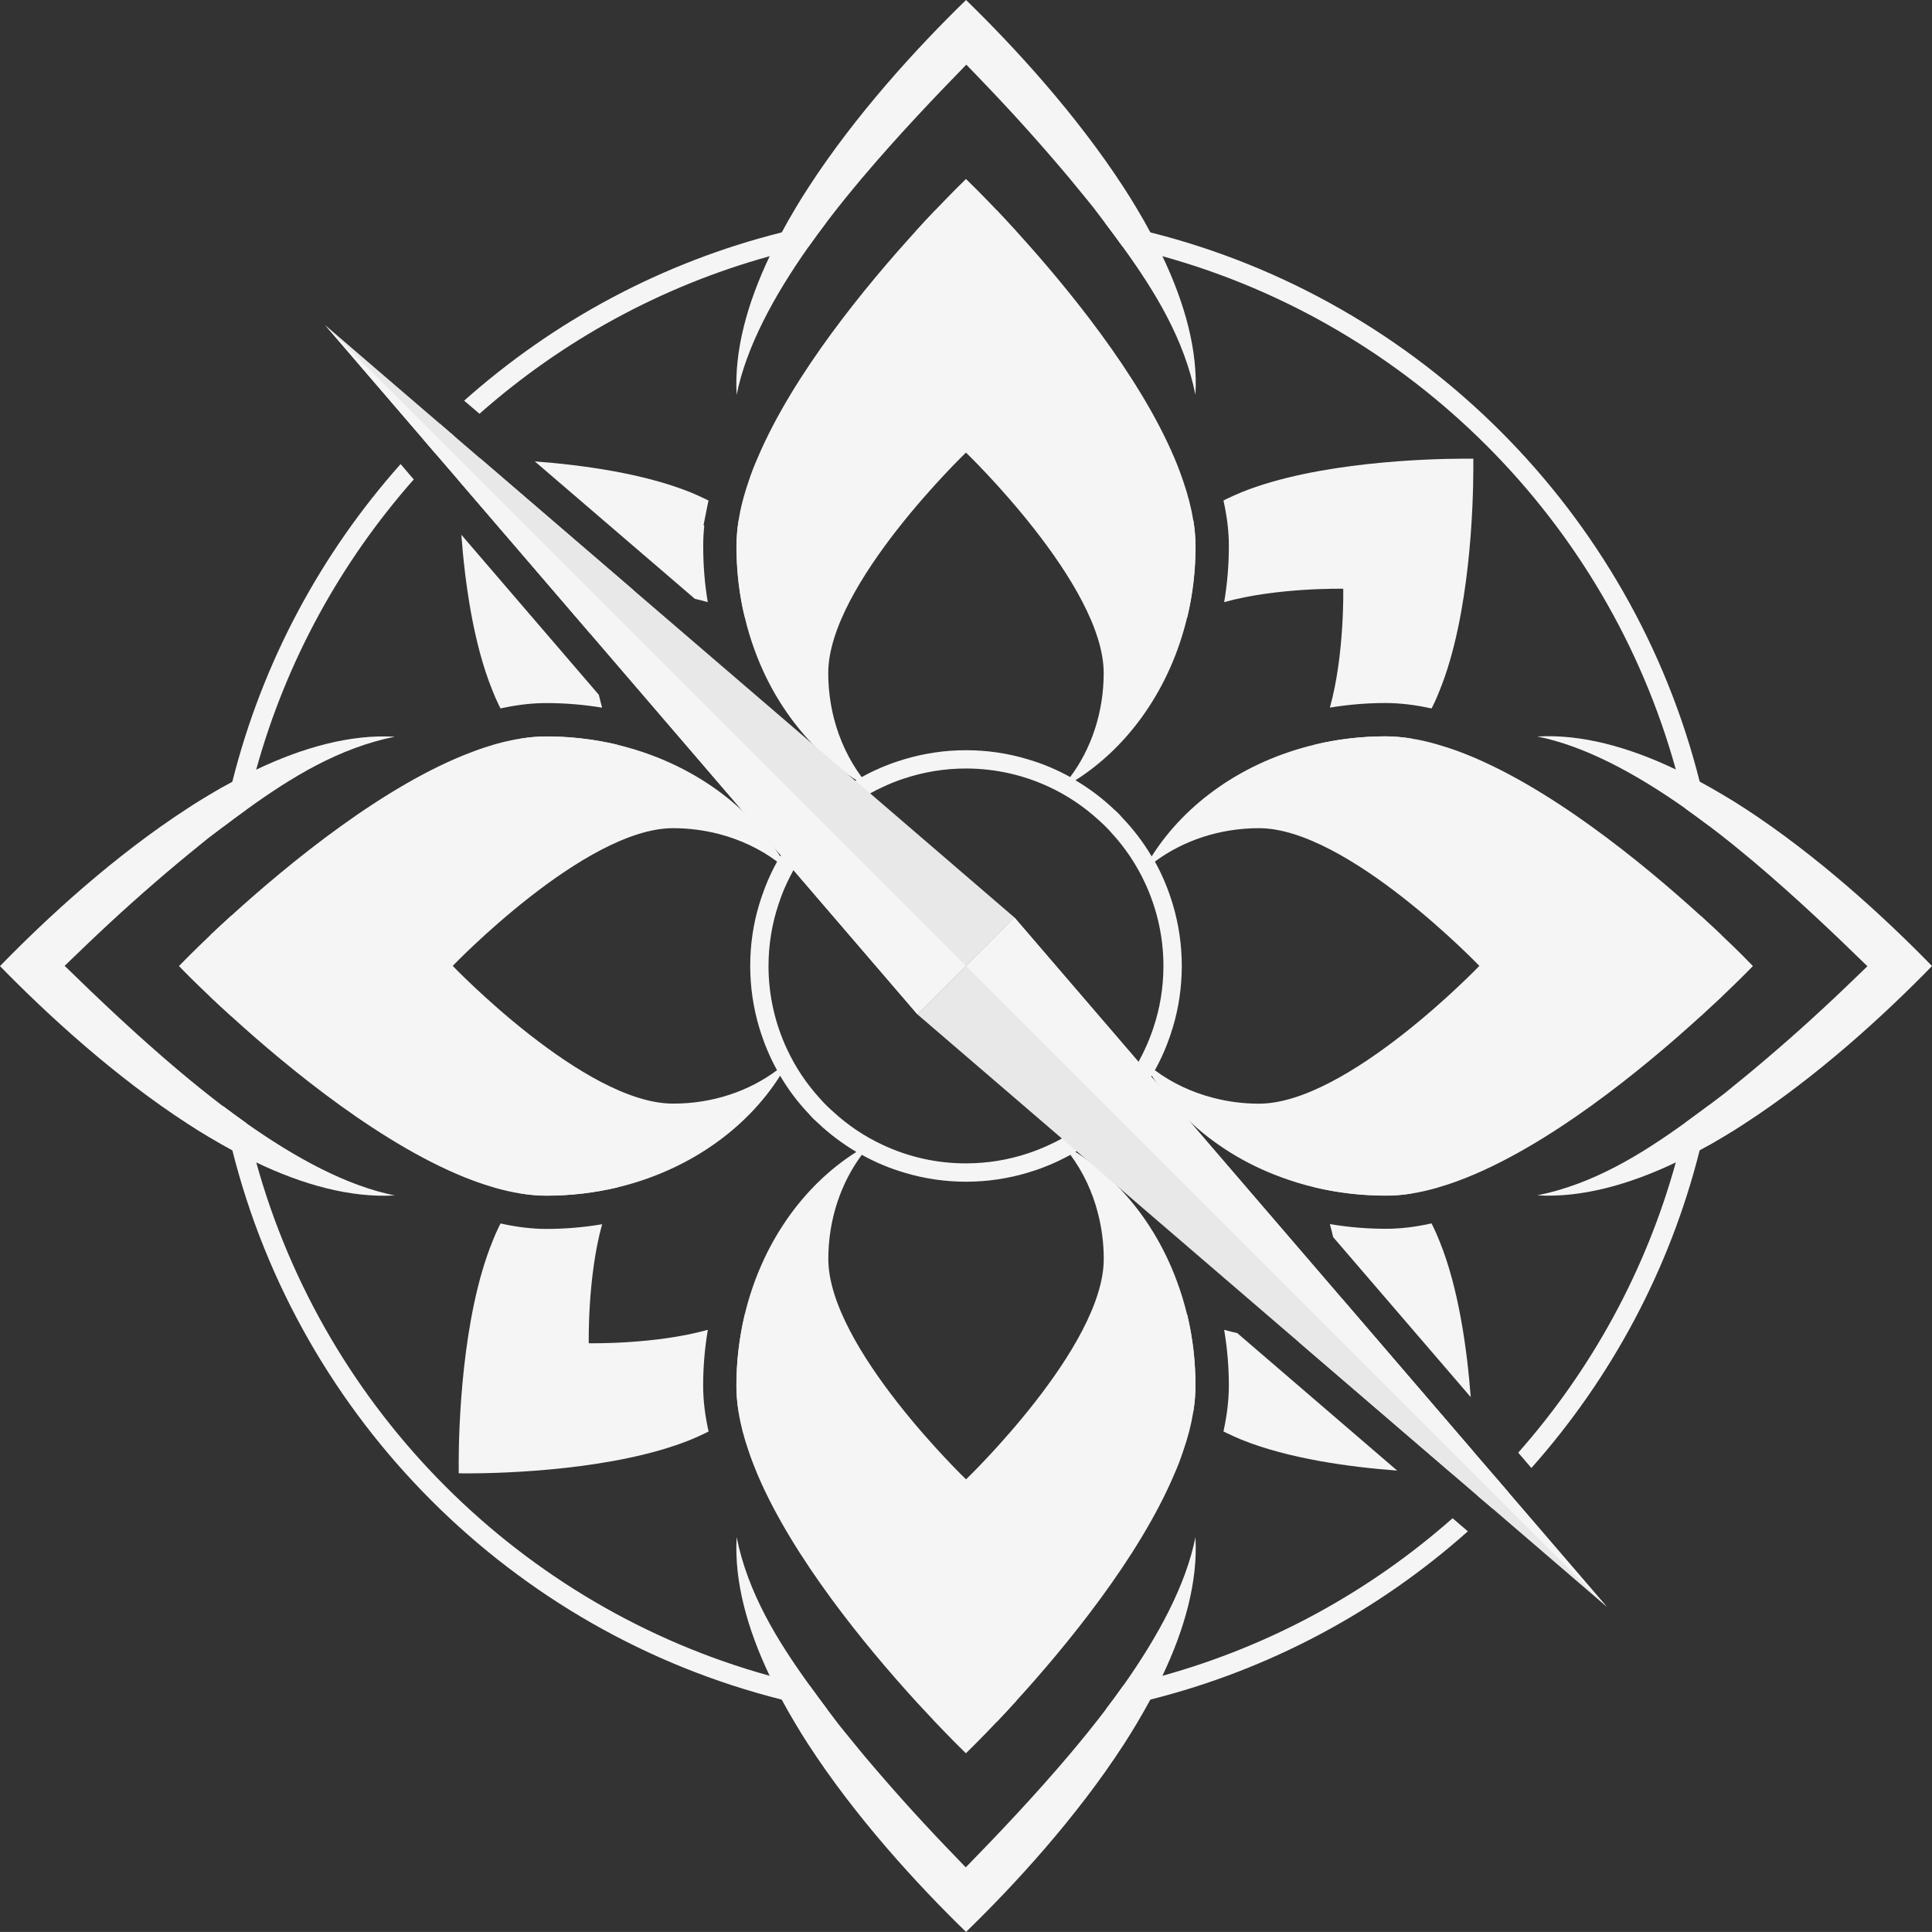
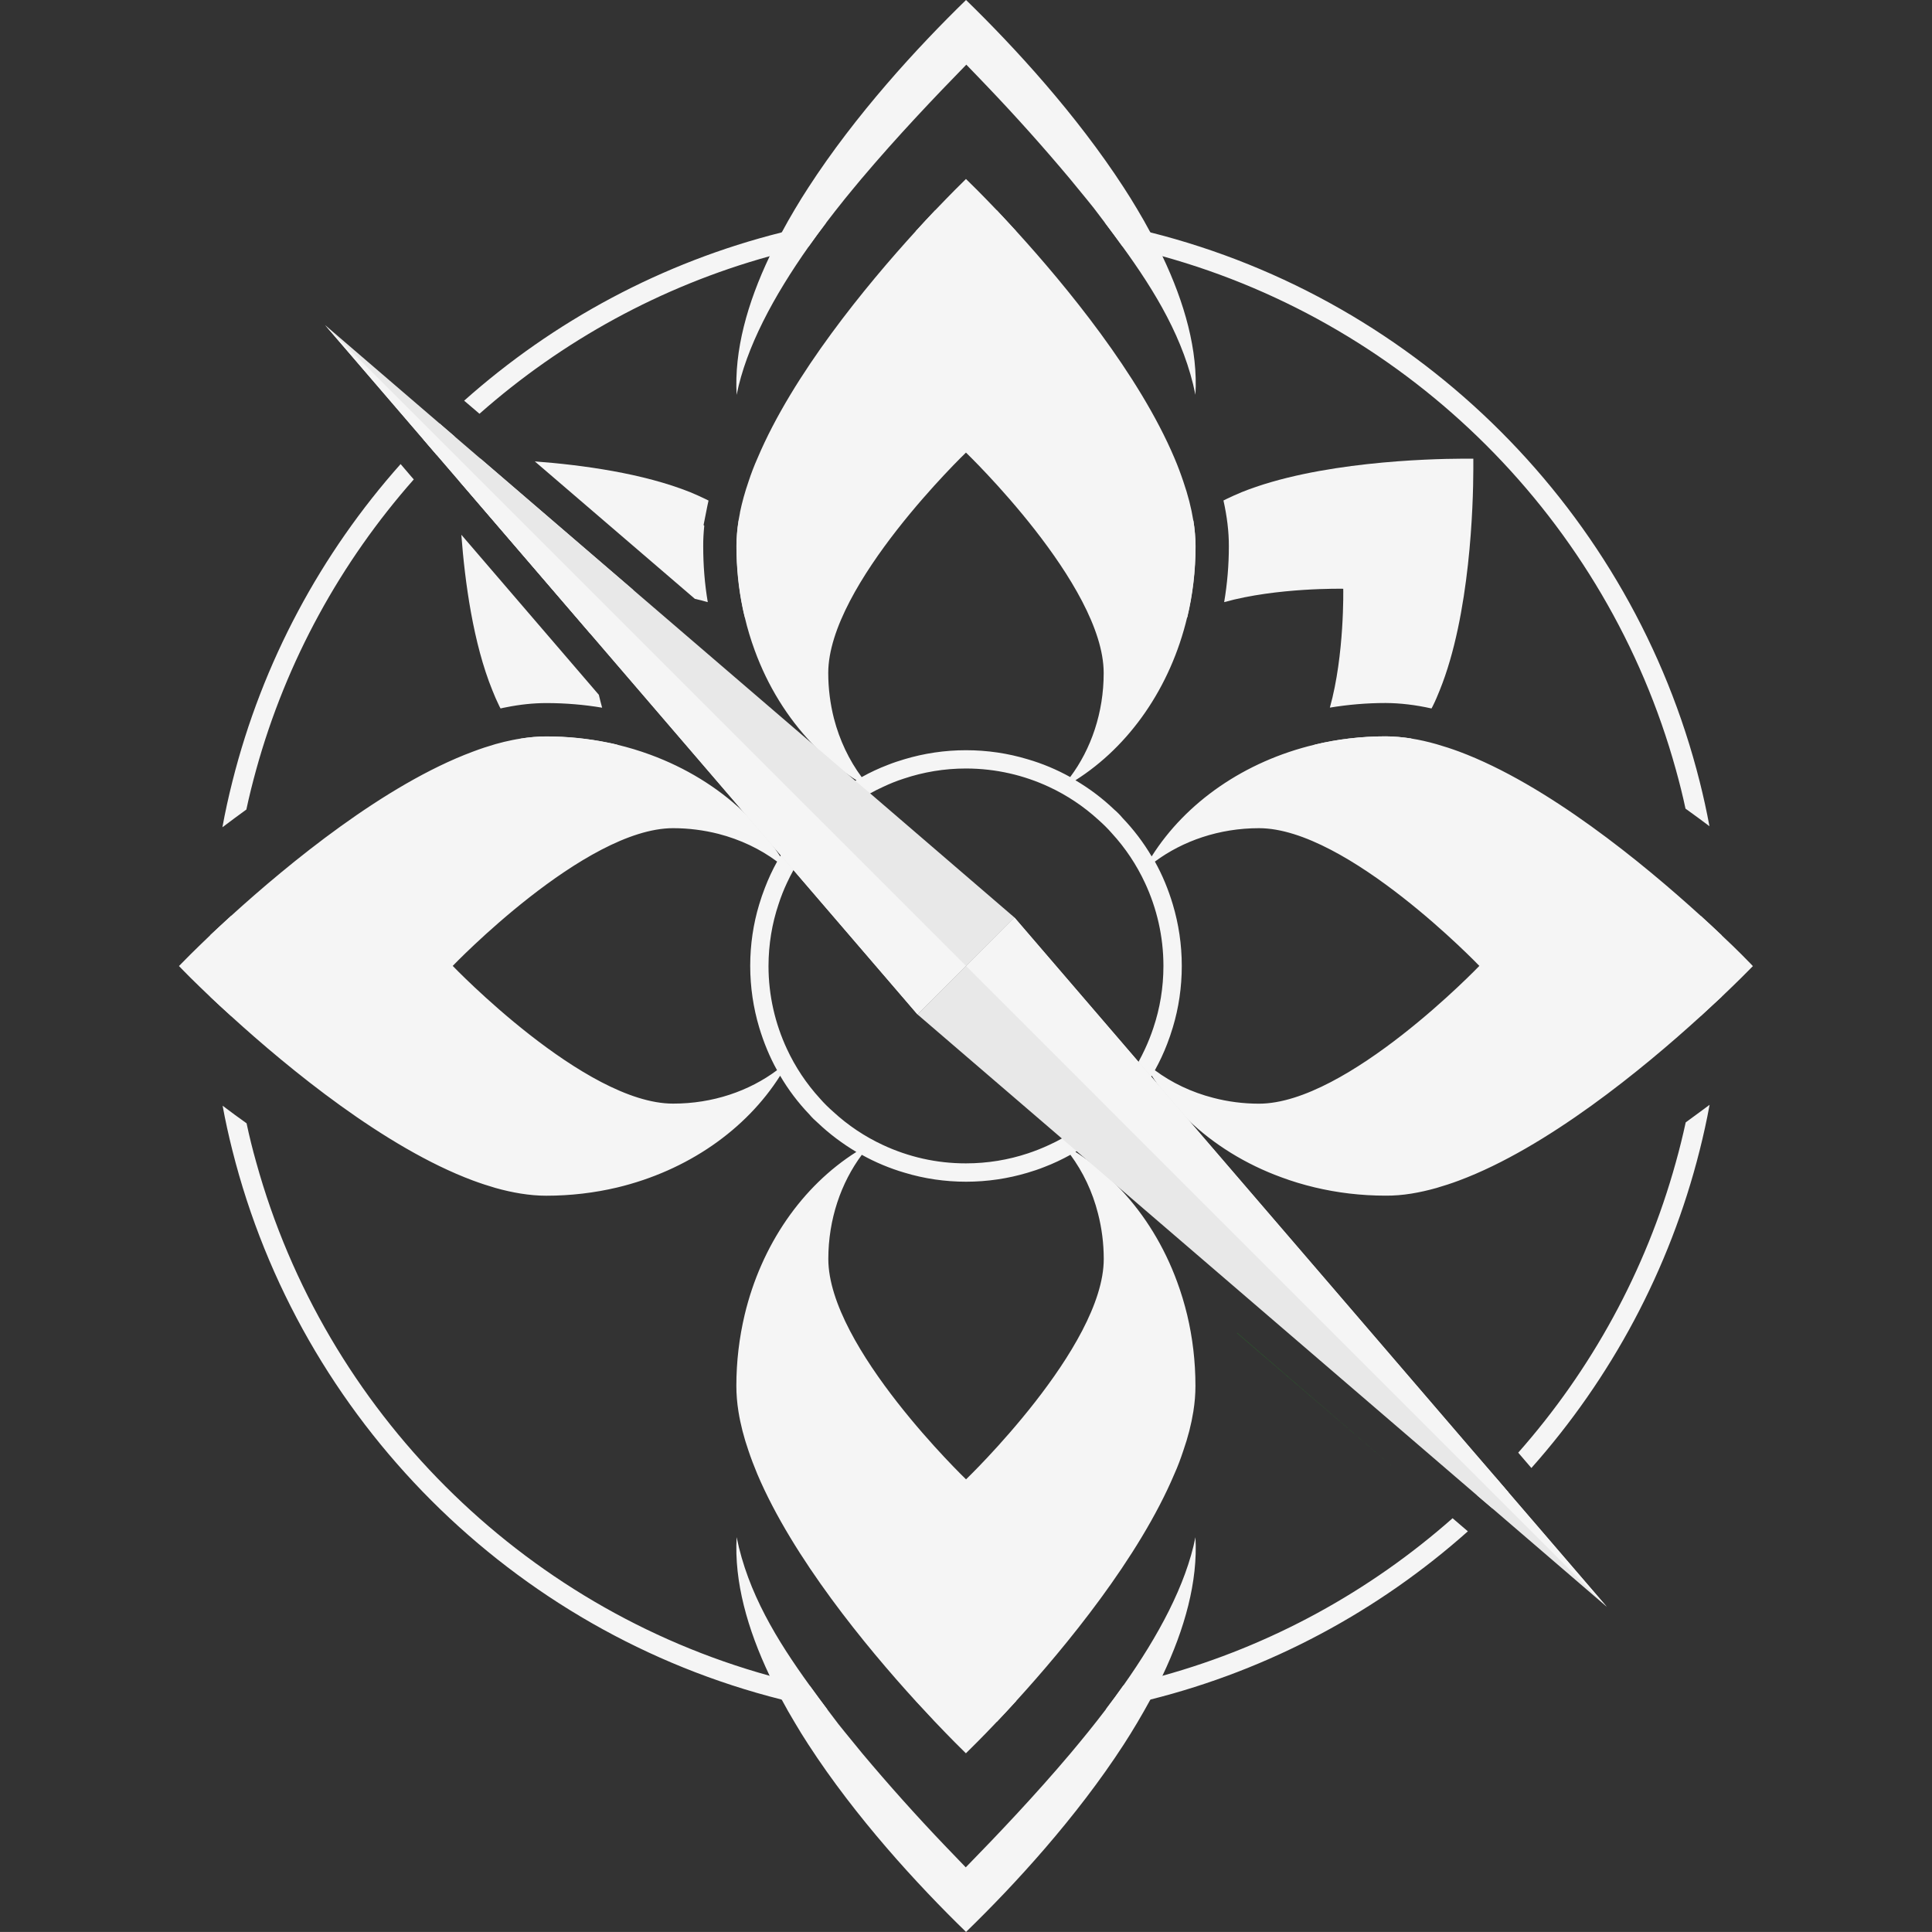
<svg xmlns="http://www.w3.org/2000/svg" version="1.1" id="_Слой_1" x="0px" y="0px" viewBox="0 0 2758.1 2758" style="enable-background:new 0 0 2758.1 2758;" xml:space="preserve">
  <rect x="0" y="0" width="2758.1" height="2758" fill="#333333" stroke="none" />
  <style type="text/css">
	.st0{fill:#F5F5F5;}
	.st1{fill:#E8E8E8;}
	.st2{fill:#00FF00;}
</style>
  <path class="st0" d="M330.2,1307.2c-11.1,10.1-21.1,19.5-30.1,27.9c-0.7,14.6-0.9,29.2-0.9,43.9s0.3,29.2,0.9,43.8  c8.9,8.4,19,17.8,30.1,27.8c-1.6-23.7-2.5-47.5-2.5-71.6S328.6,1331,330.2,1307.2L330.2,1307.2z M1156,2406.5  c-19.3-4.2-38.4-8.9-57.4-14.2c-354.7-98.2-634.6-378.2-732.8-732.9c-5.2-18.4-9.8-36.9-13.8-55.8c-11.5-8.1-22.9-16.6-34.2-25.1  c3.9,21.4,8.6,42.6,13.9,63.6c96.6,384.5,399.9,687.7,784.2,784.2c21.5,5.5,43.3,10.3,65.3,14.3  C1172.7,2429.3,1164.2,2418,1156,2406.5L1156,2406.5z M330.2,1307.2c-11.1,10.1-21.1,19.5-30.1,27.9c-0.7,14.6-0.9,29.2-0.9,43.9  s0.3,29.2,0.9,43.8c8.9,8.4,19,17.8,30.1,27.8c-1.6-23.7-2.5-47.5-2.5-71.6S328.6,1331,330.2,1307.2L330.2,1307.2z M1379.1,2430.4  c-24.1,0-48-0.9-71.7-2.5c10.2,11.1,19.5,21.1,28,30.1c14.6,0.7,29.1,1,43.8,1s29.2-0.3,43.8-1c8.5-8.9,17.8-18.9,28-30.1  C1427.1,2429.5,1403.1,2430.4,1379.1,2430.4z M2134.9,2108.9c-4.2,4.5-8.5,8.9-12.8,13.2c-4.4,4.4-8.8,8.7-13.2,12.8l21.8,18.6  c3.9-3.7,7.8-7.5,11.6-11.3c3.8-3.8,7.6-7.7,11.3-11.6L2134.9,2108.9z M2078,2171.1l-4.3-3.7c-117.7,104-258.8,181.9-414.1,224.9  c-18.4,5.1-37,9.8-55.9,13.8c-8.1,11.5-16.5,22.9-25.1,34.2c21.4-4,42.7-8.7,63.6-14c170.8-42.8,325.6-126.5,453.3-240.2  L2078,2171.1L2078,2171.1z M2406.5,1602.3c-4.2,19.3-8.9,38.4-14.2,57.3c-43,155.4-120.9,296.5-224.9,414.2l3.6,4.2l15.2,17.7  c113.6-127.8,197.3-282.7,240.2-453.4c5.4-21.4,10.2-43.1,14.2-65.1C2429.3,1585.5,2418,1594,2406.5,1602.3L2406.5,1602.3z   M2457.9,1335.3c-8.9-8.5-19-17.9-30.1-28c1.6,23.7,2.5,47.7,2.5,71.7s-0.9,47.9-2.5,71.6c11-10.1,21.1-19.5,30.1-27.9  c0.7-14.5,1-29,1-43.7S2458.6,1349.8,2457.9,1335.3L2457.9,1335.3z M330.2,1307.2c-11.1,10.1-21.1,19.5-30.1,27.9  c-0.7,14.6-0.9,29.2-0.9,43.9s0.3,29.2,0.9,43.8c8.9,8.4,19,17.8,30.1,27.8c-1.6-23.7-2.5-47.5-2.5-71.6S328.6,1331,330.2,1307.2  L330.2,1307.2z M1379.1,2430.4c-24.1,0-48-0.9-71.7-2.5c10.2,11.1,19.5,21.1,28,30.1c14.6,0.7,29.1,1,43.8,1s29.2-0.3,43.8-1  c8.5-8.9,17.8-18.9,28-30.1C1427.1,2429.5,1403.1,2430.4,1379.1,2430.4z M330.2,1307.2c-11.1,10.1-21.1,19.5-30.1,27.9  c-0.7,14.6-0.9,29.2-0.9,43.9s0.3,29.2,0.9,43.8c8.9,8.4,19,17.8,30.1,27.8c-1.6-23.7-2.5-47.5-2.5-71.6S328.6,1331,330.2,1307.2  L330.2,1307.2z M1379.1,2430.4c-24.1,0-48-0.9-71.7-2.5c10.2,11.1,19.5,21.1,28,30.1c14.6,0.7,29.1,1,43.8,1s29.2-0.3,43.8-1  c8.5-8.9,17.8-18.9,28-30.1C1427.1,2429.5,1403.1,2430.4,1379.1,2430.4z M627.4,604.5c-3.9,3.7-7.8,7.5-11.6,11.3  s-7.6,7.7-11.3,11.6l18.6,21.8c4.2-4.5,8.5-8.9,12.8-13.2c4.4-4.4,8.8-8.7,13.2-12.8L627.4,604.5L627.4,604.5z M587.1,680.3  l-15.2-17.8C458.3,790.2,374.6,945,331.7,1115.9c-5.4,21.4-10.2,43.1-14.2,65.1c11.3-8.5,22.7-17,34.2-25.3  c4.1-19.3,8.9-38.3,14.1-57.2c43-155.4,120.9-296.3,224.9-414.1L587.1,680.3L587.1,680.3z M330.2,1307.2  c-11.1,10.1-21.1,19.5-30.1,27.9c-0.7,14.6-0.9,29.2-0.9,43.9s0.3,29.2,0.9,43.8c8.9,8.4,19,17.8,30.1,27.8  c-1.6-23.7-2.5-47.5-2.5-71.6S328.6,1331,330.2,1307.2L330.2,1307.2z M1115.9,331.8h-0.1C945,374.6,790.3,458.3,662.6,572l17.6,15  l4.3,3.7c117.7-104,258.8-181.9,414.1-224.9c18.4-5.1,36.9-9.8,55.8-13.8c8.1-11.4,16.5-22.8,25.1-34.2  C1158,321.8,1136.8,326.4,1115.9,331.8z M1379.1,2430.4c-24.1,0-48-0.9-71.7-2.5c10.2,11.1,19.5,21.1,28,30.1  c14.6,0.7,29.1,1,43.8,1s29.2-0.3,43.8-1c8.5-8.9,17.8-18.9,28-30.1C1427.1,2429.5,1403.1,2430.4,1379.1,2430.4z M330.2,1307.2  c-11.1,10.1-21.1,19.5-30.1,27.9c-0.7,14.6-0.9,29.2-0.9,43.9s0.3,29.2,0.9,43.8c8.9,8.4,19,17.8,30.1,27.8  c-1.6-23.7-2.5-47.5-2.5-71.6S328.6,1331,330.2,1307.2L330.2,1307.2z M1379.1,2430.4c-24.1,0-48-0.9-71.7-2.5  c10.2,11.1,19.5,21.1,28,30.1c14.6,0.7,29.1,1,43.8,1s29.2-0.3,43.8-1c8.5-8.9,17.8-18.9,28-30.1  C1427.1,2429.5,1403.1,2430.4,1379.1,2430.4z M2426.5,1116c-96.6-384.5-399.7-687.6-784.1-784.2h-0.1c-21.5-5.5-43.2-10.3-65.2-14.3  c8.5,11.3,17,22.7,25.3,34.2c19.3,4.1,38.3,8.8,57.2,14.1c354.7,98.2,634.6,378.1,732.8,732.8c5.1,18.4,9.8,36.9,13.8,55.8  c11.5,8.2,22.9,16.6,34.2,25.1C2436.4,1158.1,2431.8,1136.9,2426.5,1116L2426.5,1116z M1423,300.2c-14.6-0.7-29.2-0.9-44-0.9  s-29.3,0.3-43.9,0.9c-8.5,8.9-17.8,18.9-28,30.1c23.8-1.6,47.7-2.5,71.8-2.5s48.1,0.9,71.9,2.5  C1440.8,319.1,1431.5,309.1,1423,300.2z M1379.1,2430.4c-24.1,0-48-0.9-71.7-2.5c10.2,11.1,19.5,21.1,28,30.1  c14.6,0.7,29.1,1,43.8,1s29.2-0.3,43.8-1c8.5-8.9,17.8-18.9,28-30.1C1427.1,2429.5,1403.1,2430.4,1379.1,2430.4z M330.2,1307.2  c-11.1,10.1-21.1,19.5-30.1,27.9c-0.7,14.6-0.9,29.2-0.9,43.9s0.3,29.2,0.9,43.8c8.9,8.4,19,17.8,30.1,27.8  c-1.6-23.7-2.5-47.5-2.5-71.6S328.6,1331,330.2,1307.2L330.2,1307.2z M1379.1,2430.4c-24.1,0-48-0.9-71.7-2.5  c10.2,11.1,19.5,21.1,28,30.1c14.6,0.7,29.1,1,43.8,1s29.2-0.3,43.8-1c8.5-8.9,17.8-18.9,28-30.1  C1427.1,2429.5,1403.1,2430.4,1379.1,2430.4z M330.2,1307.2c-11.1,10.1-21.1,19.5-30.1,27.9c-0.7,14.6-0.9,29.2-0.9,43.9  s0.3,29.2,0.9,43.8c8.9,8.4,19,17.8,30.1,27.8c-1.6-23.7-2.5-47.5-2.5-71.6S328.6,1331,330.2,1307.2L330.2,1307.2z M330.2,1307.2  c-11.1,10.1-21.1,19.5-30.1,27.9c-0.7,14.6-0.9,29.2-0.9,43.9s0.3,29.2,0.9,43.8c8.9,8.4,19,17.8,30.1,27.8  c-1.6-23.7-2.5-47.5-2.5-71.6S328.6,1331,330.2,1307.2L330.2,1307.2z M330.2,1307.2c-11.1,10.1-21.1,19.5-30.1,27.9  c-0.7,14.6-0.9,29.2-0.9,43.9s0.3,29.2,0.9,43.8c8.9,8.4,19,17.8,30.1,27.8c-1.6-23.7-2.5-47.5-2.5-71.6S328.6,1331,330.2,1307.2  L330.2,1307.2z M1379.1,2430.4c-24.1,0-48-0.9-71.7-2.5c10.2,11.1,19.5,21.1,28,30.1c14.6,0.7,29.1,1,43.8,1s29.2-0.3,43.8-1  c8.5-8.9,17.8-18.9,28-30.1C1427.1,2429.5,1403.1,2430.4,1379.1,2430.4z M1423,300.2c-14.6-0.7-29.2-0.9-44-0.9s-29.3,0.3-43.9,0.9  c-8.5,8.9-17.8,18.9-28,30.1c23.8-1.6,47.7-2.5,71.8-2.5s48.1,0.9,71.9,2.5C1440.8,319.1,1431.5,309.1,1423,300.2z" />
  <path class="st0" d="M896.6,1083.5c-5.7-5.7-10.9-12.6-15.4-20.3c-4.3-1.1-8.7-2.1-13-2.9c-28.3-5.8-57.9-8.9-88.3-8.9  c-11.9,0-24.2,1.1-36.6,3.1c1.7,1.9,3.4,3.7,5.1,5.4c14.4,14.4,29.9,27,46.1,37.7c43.8,28.8,92.9,43.9,140.2,44.9l20.4-20.3  C934.1,1113.8,914,1100.9,896.6,1083.5L896.6,1083.5z M1059.8,748.3c-1.7-1.7-3.4-3.4-5.3-5c-2,12.5-3,24.7-3,36.6  c0,30.4,3,59.9,8.9,88.3c0.9,4.4,1.9,8.8,3,13c7.6,4.6,14.4,9.6,20.1,15.3c17.6,17.5,30.5,37.6,38.7,58.6l20.4-20.5  C1141.2,869.9,1113.2,801.8,1059.8,748.3L1059.8,748.3z M1005.4,750.5l-1-0.9l5.4-27.2c0.5-2.6,1-5.1,1.7-7.8c-1.3-0.7-2.7-1.3-4-2  c-7-3.4-14.3-6.7-21.8-9.8c-67.3-27.1-154.3-39-222.2-44.1L992,854.9c6.2,1.4,12.4,2.9,18.4,4.7c-4.4-26-6.5-52.7-6.5-79.7  C1003.8,770.4,1004.4,760.6,1005.4,750.5L1005.4,750.5z M854.9,991.9L658.6,763.4c5.1,67.9,17,155,44.3,222.1c3,7.6,6.2,15,9.7,22.1  c0.7,1.2,1.2,2.6,2,3.8c2.7-0.7,5.3-1.2,8-1.7c19.7-4,39-6,57.3-6c26.8,0,53.6,2.2,79.7,6.6C857.9,1004.2,856.4,998.2,854.9,991.9  L854.9,991.9z M904.5,842.6L686.2,654.9c-6.2-0.1-11.5-0.2-16-0.2h-15.3v0.1c0,0.9-0.1,6.4-0.1,15.4c0,4.5,0.1,9.8,0.2,15.9  l187.6,218.4c-2.7-36.8-2.1-64-2.1-64S867.6,839.9,904.5,842.6L904.5,842.6z" />
  <path class="st0" d="M1978.3,1051.2c-35,0-69,4.1-101.1,11.8c-4.6,7.8-9.7,14.6-15.5,20.4c-17.5,17.4-37.6,30.4-58.5,38.6l20.3,20.3  c47.4-0.9,96.5-16.1,140.2-44.9c16.3-10.7,31.8-23.3,46.2-37.7c1.7-1.7,3.4-3.5,5-5.4C2002.3,1052.4,1990.2,1051.3,1978.3,1051.2  L1978.3,1051.2z M2103.3,654.8H2088c-49.6,0.2-207.9,4.5-315.6,47.9c-7.4,3.1-14.8,6.4-21.8,9.8c-1.3,0.7-2.7,1.3-4,2  c5.1,22.8,7.8,44.7,7.7,65.5c0,27-2.3,53.7-6.7,79.6c75.4-21.1,170-19.1,170-19.1s2,94.4-19.1,169.7c26-4.3,52.6-6.6,79.6-6.6  c20.9,0.1,42.8,2.7,65.5,7.8c0.8-1.2,1.3-2.6,2-3.8c3.5-7,6.7-14.5,9.7-22.1c43.6-107.5,47.9-265.8,48-315.3  C2103.4,660.4,2103.3,654.8,2103.3,654.8L2103.3,654.8z M1703.7,743.2c-1.8,1.6-3.6,3.3-5.3,5c-53.5,53.5-81.4,121.6-82.7,186.4  l20.5,20.5c8.2-21,21.1-41.1,38.6-58.6c5.7-5.7,12.5-10.9,20.2-15.3c7.7-32.2,11.8-66.2,11.8-101.3  C1706.7,768,1705.7,755.7,1703.7,743.2L1703.7,743.2z" />
-   <path class="st0" d="M2009.8,1698.3c-14.5-14.4-30-27-46.2-37.7c-43.8-28.8-92.9-44-140.2-44.9l-20.3,20.3  c20.9,8.3,41,21.2,58.5,38.6c5.7,5.7,10.8,12.6,15.4,20.3c32.2,7.7,66.1,11.8,101.2,11.8c11.9,0.1,24.2-0.9,36.6-2.9  C2013.3,1701.8,2011.6,1700,2009.8,1698.3L2009.8,1698.3z M1766.3,1903.1c-0.1,0-0.2,0-0.3-0.1c-6.3-1.3-12.4-2.9-18.4-4.6  c4.4,26,6.7,52.7,6.7,79.7c0,20.7-2.7,42.6-7.7,65.4c1.3,0.7,2.7,1.3,4,2c7,3.4,14.4,6.7,21.8,9.8c67.3,27.2,154.3,39,222.2,44.1  L1766.3,1903.1L1766.3,1903.1z M2103.2,2072l-187.6-218.4c2.7,36.8,2.1,63.9,2.1,63.9h-0.1c-1.8,0-28.5,0.5-64-2.1l218.4,187.6  c6.2,0.1,11.5,0.2,16,0.2c8.9,0,14.4-0.1,15.2-0.1h0.1c0,0,0.1-5.5,0.1-15.4C2103.4,2083.3,2103.3,2078.1,2103.2,2072L2103.2,2072z   M2055.3,1772.5c-3-7.6-6.2-15-9.7-22.1c-0.7-1.3-1.3-2.6-2-3.9c-22.7,5.1-44.4,7.7-64.9,7.7c-27.2,0-54-2.3-80.2-6.7  c1.7,6.1,3.2,12.4,4.7,18.6l196.4,228.4C2094.4,1926.7,2082.5,1839.6,2055.3,1772.5L2055.3,1772.5z M1694.9,1876.8  c-7.7-4.5-14.5-9.6-20.2-15.3c-17.5-17.5-30.5-37.6-38.6-58.6l-20.5,20.4c1.3,64.8,29.2,132.8,82.7,186.4c1.7,1.7,3.5,3.4,5.3,5  c2-12.5,3-24.7,3-36.6C1706.7,1943,1702.7,1909.1,1694.9,1876.8L1694.9,1876.8z" />
-   <path class="st0" d="M1003.8,1978.1c0-27,2.3-53.7,6.7-79.7c-75.4,21.2-170,19.2-170,19.2s-2-94.5,19.1-169.9  c-26,4.4-52.7,6.7-79.7,6.7c-20.5,0-42.4-2.7-65.3-7.8c-0.8,1.3-1.3,2.6-2,3.9c-3.5,7-6.8,14.5-9.7,22.1  c-43.7,107.5-48,265.8-48.1,315.3c0,9.9,0.1,15.4,0.1,15.4s5.5,0.1,15.3,0.1c49.6-0.2,208-4.5,315.6-48c7.5-3.1,14.8-6.4,21.8-9.8  c1.3-0.7,2.7-1.3,4-2C1006.4,2020.7,1003.8,1998.8,1003.8,1978.1L1003.8,1978.1z M1122.1,1802.9c-8.3,21-21.1,41.1-38.7,58.6  c-5.7,5.7-12.5,10.9-20.2,15.3c-7.6,32.2-11.8,66.1-11.8,101.2c0,12,1,24.3,3,36.7c1.9-1.6,3.6-3.3,5.3-5  c53.5-53.6,81.4-121.6,82.7-186.4L1122.1,1802.9L1122.1,1802.9z M934.8,1615.7c-47.4,0.9-96.5,16.1-140.2,44.9  c-16.3,10.6-31.8,23.3-46.1,37.7c-1.7,1.7-3.4,3.5-5,5.4c12.5,2,24.7,3.1,36.5,3.1c35.1,0,69-4.1,101.2-11.7  c4.6-7.8,9.7-14.6,15.5-20.4c17.4-17.4,37.5-30.4,58.5-38.6L934.8,1615.7L934.8,1615.7z" />
  <path class="st0" d="M1706.6,563.6c-16-79.4-57.6-147.5-104.3-211.9c-8.3-11.5-16.8-22.9-25.3-34.2c-5.2-6.9-10.5-13.9-15.7-20.7  c-3.1-3.9-6.3-7.9-9.5-11.8c-8.2-10.1-16.4-20.1-24.6-30c-37.7-45-76.9-88.8-117.3-131.1c-10.1-10.7-20.4-21.2-30.4-31.6  c-45.8,46.9-99,102.9-149.6,162.8l-0.1,0.1c-7.6,9-15.2,18.4-22.8,27.6c-0.7,0.8-1.3,1.7-2,2.5c-8.7,10.8-17.2,21.7-25.5,32.6  c-8.7,11.3-17,22.7-25.1,34.2c-50,70.9-89.2,143.6-102.8,211.6c-3.6-63.4,15.3-130.9,47.1-197.8c5.4-11.4,11.1-22.7,17.2-34.1h0.1  c5.9-11,12.2-22.1,18.7-33c6.1-10.4,12.6-20.7,19.2-30.9C1221.4,163.6,1309.6,67.6,1379.1,0c69.5,67.6,157.6,163.6,225.2,267.8  c6.7,10.2,13.1,20.6,19.2,30.9c6.6,10.9,12.8,22,18.7,33h0.1c6.1,11.3,11.8,22.6,17.2,34.1C1691.3,432.7,1710.3,500.2,1706.6,563.6  L1706.6,563.6z" />
  <path class="st0" d="M1659.5,2392.3c-5.4,11.4-11.2,22.7-17.3,34.1c-6,11-12.2,22-18.7,32.9c-6.1,10.4-12.6,20.7-19.2,31  c-67.5,104.2-155.7,200.3-225.2,267.7c-69.5-67.5-157.6-163.5-225.2-267.7c-6.7-10.3-13.1-20.6-19.2-31  c-6.6-10.9-12.8-21.9-18.7-32.9c-6.1-11.3-11.9-22.6-17.3-34.1c-31.8-66.9-50.7-134.5-47.1-197.9c16,79.5,57.8,147.6,104.5,212.1  c8.3,11.5,16.7,22.8,25.2,34.2c5.2,7,10.4,13.8,15.6,20.6c3.1,3.9,6.3,7.9,9.5,11.8c8.2,10.1,16.4,20.1,24.6,30.1  c37.7,44.9,76.9,88.7,117.3,131c10.1,10.6,20.4,21.3,30.4,31.6c45.8-46.9,99-102.9,149.6-162.8c8.4-9.9,16.6-20.1,24.9-30.2  c8.7-10.8,17.1-21.5,25.4-32.4c8.6-11.3,17-22.7,25.1-34.2c50-70.8,89.3-143.6,102.9-211.7  C1710.2,2257.8,1691.3,2325.4,1659.5,2392.3L1659.5,2392.3z" />
-   <path class="st0" d="M352,1603.7c70.9,50,143.6,89.3,211.6,102.9c-63.4,3.6-130.9-15.2-197.8-47.1c-11.4-5.4-22.8-11.1-34.2-17.3  c-11-6-22-12.2-32.9-18.7c-10.5-6.2-20.8-12.6-31-19.3c-104.1-67.5-200.2-155.8-267.7-225c67.6-69.6,163.6-157.7,267.8-225.2  c10.2-6.8,20.6-13.1,30.9-19.3c10.9-6.6,21.9-12.8,32.9-18.6c11.3-6.2,22.7-12,34.2-17.4c66.9-31.8,134.4-50.6,197.8-47  c-79.4,16-147.4,57.6-211.9,104.2c-11.5,8.3-22.9,16.8-34.2,25.3c-6.9,5.2-13.9,10.5-20.7,15.7c-3.9,3.1-7.8,6.3-11.8,9.6  c-10.1,8.1-20,16.4-30,24.6c-45,37.6-88.8,76.8-131.1,117.3c-10.6,10.1-21.2,20.3-31.6,30.4c46.9,45.8,102.9,99.1,162.8,149.6  c10,8.5,20.1,16.6,30.2,24.9c10.8,8.7,21.6,17.1,32.5,25.5C329.1,1587.2,340.5,1595.6,352,1603.7L352,1603.7z" />
  <path class="st0" d="M2486.3,1362.7c-7.2-7.2-16.8-16.6-28.4-27.4c-8.9-8.5-19-17.9-30.1-28c-82.1-74.7-219.1-187.5-344.9-234.4  c-10.8-4-21.6-7.5-32.4-10.6c-12.1-3.4-24.1-6.2-35.8-8c-12.6-2-24.7-3.1-36.6-3.1c-35,0-69,4.1-101.1,11.8  c-100.4,23.9-184.1,82.4-232.9,159.6c-11.7-19.9-25.7-38.3-41.8-55.1c-3.5-4.3-7.6-8.3-11.9-12c-16.7-16-35.2-29.8-55.1-41.6  c77.1-48.8,135.6-132.4,159.5-232.7c7.7-32.2,11.8-66.2,11.8-101.3c0-11.9-1-24.2-3-36.6c-2.9-18.2-7.7-36.8-14.3-55.9  c-3.7-11-7.9-22.3-12.6-33.3C1626,534.3,1521.6,407.8,1451,330.2c-10.2-11.1-19.5-21.1-28-30.1c-11-11.6-20.5-21.2-27.7-28.5  c-10.4-10.3-16.3-16.1-16.3-16.1s-5.9,5.8-16.3,16.2c-7.2,7.3-16.6,16.9-27.6,28.4c-8.5,8.9-17.8,18.9-28,30.1  c-70.6,77.5-175.1,204.1-225.7,323.9c-4.9,11-9.2,22.3-12.8,33.3c-5.2,15-9.3,29.9-12.3,44.4l0.1,0.1c-0.8,3.8-1.5,7.5-2.1,11.3  c-2,12.5-3,24.7-3,36.6c0,30.4,3,59.9,8.9,88.3c0.9,4.4,1.9,8.8,3,13c3.8,16.3,8.6,32,14.2,47.3c18.6,51,46.8,96.2,81.7,132.9  l0.2,0.2c16.1,17,33.7,32.2,52.6,45.2l0.1,0.1c3.4,2.5,7,4.8,10.6,7c-0.5,0.3-1,0.6-1.4,0.9c-19.2,11.6-37.3,25.2-53.8,40.7  c-2.1,1.9-4.2,3.8-6.2,5.8c-2,2-3.9,4-5.7,6.1c-15.6,16.5-29.3,34.4-40.8,53.9c-0.3,0.5-0.6,0.9-0.9,1.4c-2.2-3.5-4.5-6.9-6.8-10.3  l-0.1-0.1c-13.4-19.4-29-37.6-46.5-54.1l-0.1-0.1c-36.5-34.4-81.4-62-132-80.6c-15.2-5.6-31-10.4-47.3-14.3c-4.3-1.1-8.7-2.1-13-2.9  c-28.3-5.8-57.9-8.9-88.3-8.9c-11.9,0-24.2,1.1-36.6,3.1c-3.7,0.6-7.5,1.2-11.3,2c-8.1,1.6-16.3,3.6-24.5,5.9  c-10.6,3.1-21.4,6.6-32.4,10.8c-125.7,46.8-262.7,159.6-344.8,234.2c-11.1,10.1-21.1,19.5-30.1,27.9c-11.5,11-21.1,20.4-28.4,27.6  c-10.4,10.4-16.1,16.3-16.1,16.3s5.7,6,16.1,16.4c7.3,7.2,16.9,16.6,28.4,27.5c8.9,8.4,19,17.8,30.1,27.8  c82.1,74.8,219.2,187.5,344.8,234.4c11,4.1,21.8,7.6,32.4,10.7c12.1,3.4,24.1,6.1,35.9,8c12.5,2,24.7,3.1,36.5,3.1  c35.1,0,69-4.1,101.2-11.7c100.4-24,184-82.5,232.8-159.6c11.7,20,25.6,38.4,41.7,55.2c3.6,4.3,7.7,8.3,12,12  c16.7,15.9,35.3,29.8,55.1,41.6c-77.2,48.8-135.6,132.4-159.5,232.7c-7.6,32.2-11.8,66.1-11.8,101.2c0,12,1,24.3,3,36.7  c2.9,18.2,7.7,36.8,14.3,55.9c3.7,11,8,22.3,12.6,33.3c50.8,119.9,155.4,246.5,226,324c10.2,11.1,19.5,21.1,28,30.1  c10.9,11.5,20.3,21.1,27.5,28.4c10.4,10.4,16.3,16.2,16.3,16.2s5.9-5.8,16.3-16.2c7.2-7.2,16.5-16.8,27.5-28.4  c8.5-8.9,17.8-18.9,28-30.1c70.6-77.5,175.1-204.2,225.8-324c5-11,9.1-22.3,12.8-33.4c6.6-18.9,11.4-37.6,14.3-55.8  c2-12.5,3-24.7,3-36.6c0-35.1-4.1-69.1-11.8-101.3c-3.9-16.2-8.7-32-14.3-47.2c-18.5-50.5-46.2-95.5-80.7-132.1l-0.1-0.1  c-16.5-17.6-34.8-33.3-54.3-46.7l-0.2-0.1c-3.2-2.3-6.6-4.5-9.9-6.6c0.5-0.3,0.9-0.6,1.3-0.9c19.4-11.6,37.4-25.2,53.8-40.7  c2.2-1.8,4.2-3.8,6.2-5.8c2-2,3.9-4.1,5.7-6.2c15.7-16.3,29.3-34.2,40.9-53.7c0.4-0.5,0.7-1.1,1-1.5c2.5,3.9,5,7.7,7.6,11.4l0.2,0.3  c12.8,18.4,27.5,35.5,44,51.3l0.2,0.2c36.6,35,82,63.3,133.1,81.9c15.3,5.7,31.2,10.5,47.6,14.4c32.2,7.7,66.1,11.8,101.2,11.8  c11.9,0.1,24.2-0.9,36.6-2.9c11.8-1.9,23.7-4.6,35.8-8c10.6-3.1,21.5-6.6,32.4-10.7c125.7-46.9,262.8-159.6,344.8-234.4  c11-10.1,21.1-19.5,30.1-27.9c11.5-10.9,21.1-20.3,28.4-27.5c10.4-10.4,16.2-16.3,16.2-16.3S2496.7,1373.1,2486.3,1362.7  L2486.3,1362.7z M1190.5,1025.6c-5.2-20.6-8.1-42.3-8.1-64.9c0-125.9,196.6-314.6,196.6-314.6s196.6,188.8,196.6,314.6  c0.1,56.8-18.1,108.9-47.8,148.6c-19.1-10.6-39.6-19.3-61.1-25.5c-27.9-8.4-57.3-12.8-87.7-12.8s-59.8,4.5-87.6,12.8  c-8.1,2.4-16,5-23.8,8.1c-12.9,4.9-25.5,10.8-37.5,17.5C1212.3,1085.4,1198.6,1056.9,1190.5,1025.6L1190.5,1025.6z M960.8,1575.5  c-126,0.1-314.5-196.6-314.5-196.6s188.6-196.6,314.6-196.6c22.4,0,44.1,2.9,64.7,8.1c31.3,8.1,59.8,21.7,83.8,39.6  c-6.7,12-12.5,24.6-17.5,37.6c-3,7.7-5.7,15.6-8.1,23.6c-8.4,27.8-12.8,57.3-12.8,87.7s4.5,60,12.8,87.8  c6.4,21.3,14.9,42.1,25.5,61.1C1069.6,1557.5,1017.6,1575.6,960.8,1575.5L960.8,1575.5z M1567.5,1732.4c5.3,20.6,8.2,42.4,8.2,64.9  c0,125.9-196.6,314.6-196.6,314.6s-196.6-188.8-196.6-314.6c0-56.8,18.2-108.9,47.8-148.7c19.1,10.6,39.7,19.3,61.3,25.6  c27.8,8.4,57.3,12.8,87.6,12.8s59.9-4.5,87.7-12.8c8.1-2.4,16-5,23.7-8.1c13-4.9,25.5-10.9,37.5-17.5  C1545.9,1672.6,1559.6,1701.1,1567.5,1732.4L1567.5,1732.4z M1634.6,1497.5c-2.9,6.3-6,12.4-9.3,18.4  c-10.6,18.8-23.3,36.4-37.9,52.4c-3,3.3-6.1,6.7-9.2,9.8c-3.1,3.1-6.5,6.3-9.9,9.2c-16,14.6-33.5,27.4-52.4,38  c-6,3.3-12.1,6.5-18.4,9.3c-9.7,4.5-19.7,8.5-30,11.9c-27.9,9.3-57.7,14.3-88.5,14.3c-42.3,0.1-82.5-9.4-118.5-26.2  c-26.1-12.1-49.9-28.1-70.8-47.3c-6.8-6-13.2-12.2-19.1-19c-19.2-21-35.2-44.9-47.2-70.8c-16.8-36.1-26.3-76.3-26.3-118.5  c0.1-30.8,5-60.5,14.4-88.3c3.3-10.3,7.3-20.4,11.9-30.2c2.9-6.2,6-12.4,9.3-18.3c10.6-18.9,23.2-36.5,37.9-52.5  c3-3.4,6.1-6.7,9.2-9.9c3.1-3.1,6.5-6.2,9.8-9.2c16-14.6,33.6-27.3,52.5-37.9c6-3.3,12.1-6.5,18.4-9.3c9.7-4.6,19.6-8.6,29.9-11.9  c27.9-9.3,57.6-14.4,88.5-14.4h0.6c42.1,0.1,82.1,9.5,118,26.2c26,12.1,49.9,28.1,70.8,47.3c6.9,6.1,13.2,12.3,19.1,19.1  c19.2,20.9,35.1,44.8,47.2,70.8c16.8,36.1,26.3,76.2,26.3,118.5c0,30.9-5,60.6-14.4,88.5C1643.1,1477.8,1639.1,1487.8,1634.6,1497.5  L1634.6,1497.5z M1797.3,1575.6c-22.6,0-44.4-2.9-65.1-8.3c-31.2-8-59.6-21.6-83.5-39.4c6.6-12,12.5-24.4,17.5-37.5  c3-7.7,5.7-15.7,8.1-23.7c8.4-27.8,12.8-57.3,12.8-87.8s-4.5-59.9-12.8-87.7c-6.4-21.4-14.9-42.1-25.6-61.2  c39.9-29.6,91.9-47.7,148.6-47.7c126.1,0,314.6,196.6,314.6,196.6S1923.4,1575.6,1797.3,1575.6L1797.3,1575.6z" />
-   <path class="st0" d="M2758.1,1379.1c-67.5,69.4-163.6,157.6-267.8,225.1c-10.2,6.8-20.5,13.1-30.9,19.3  c-10.9,6.6-21.9,12.8-32.9,18.6c-11.3,6.2-22.7,12-34.2,17.4c-66.9,31.8-134.4,50.6-197.8,47c79.4-16,147.5-57.7,212-104.3  c11.5-8.3,22.8-16.7,34.2-25.2c7-5.2,13.9-10.5,20.7-15.7c3.9-3.1,7.8-6.3,11.8-9.6c10.1-8.1,20-16.4,30-24.6  c45-37.6,88.8-76.8,131.1-117.3c10.6-10.1,21.2-20.3,31.6-30.4c-46.9-45.8-102.9-99.1-162.8-149.6c-10-8.4-20.1-16.6-30.2-24.9  c-10.8-8.7-21.6-17.1-32.5-25.4v-0.1c-11.3-8.6-22.7-16.9-34.2-25.1c-70.9-50-143.6-89.3-211.6-102.9  c63.4-3.6,130.9,15.2,197.8,47.1c11.4,5.4,22.8,11.2,34.2,17.4c11,5.9,22,12.2,32.9,18.7c10.5,6.1,20.8,12.6,31,19.2  C2594.5,1221.5,2690.6,1309.7,2758.1,1379.1L2758.1,1379.1z" />
  <polygon class="st1" points="1448.2,1309.8 1379.1,1379 1309.8,1448.2 1132.8,1242.2 1114.8,1221.2 1107.2,1212.4 1107.1,1212.3   1060.5,1158.2 1060.4,1158.1 842.6,904.5 655,686.2 623.2,649.2 604.5,627.5 464.1,464.1 627.5,604.5 649.2,623.2 686.2,655   904.5,842.6 1159.2,1061.4 1159.4,1061.6 1212,1106.8 1212.1,1106.9 1221.2,1114.8 1242.3,1132.7 " />
  <polygon class="st0" points="1379.1,1379 1309.8,1448.2 1132.8,1242.2 1114.8,1221.2 1107.2,1212.4 1107.1,1212.3 1060.5,1158.2   1060.4,1158.1 842.6,904.5 655,686.2 623.2,649.2 604.5,627.5 464.1,464.1 636,636 654.9,654.8 654.9,654.9 840.5,840.5   1161.3,1161.3 1179.9,1179.8 " />
  <polygon class="st1" points="2293.9,2293.9 2130.7,2153.6 2108.9,2135 1853.5,1915.5 1600,1697.6 1599.9,1697.5 1545.6,1650.8   1545.4,1650.7 1536.8,1643.3 1515.9,1625.3 1309.8,1448.2 1379.1,1379 1448.2,1309.8 1625.3,1515.9 1643.4,1536.9 1651.9,1546.8   1652.1,1547.1 1696.2,1598.4 1696.4,1598.6 1915.6,1853.6 2103.2,2072 2135,2108.9 2153.6,2130.7 " />
  <polygon class="st0" points="2293.9,2293.9 2122.1,2122.1 2103.3,2103.2 2103.2,2103.2 1917.6,1917.6 1917.6,1917.6 1596.7,1596.7   1578.2,1578.1 1379.1,1379 1448.2,1309.8 1625.3,1515.9 1643.4,1536.9 1651.9,1546.8 1652.1,1547.1 1696.2,1598.4 1696.4,1598.6   1915.6,1853.6 2103.2,2072 2135,2108.9 2153.6,2130.7 " />
  <path class="st2" d="M1766.3,1903.1l228.3,196.4L1766,1903C1766.1,1903.1,1766.2,1903.1,1766.3,1903.1L1766.3,1903.1z" />
</svg>